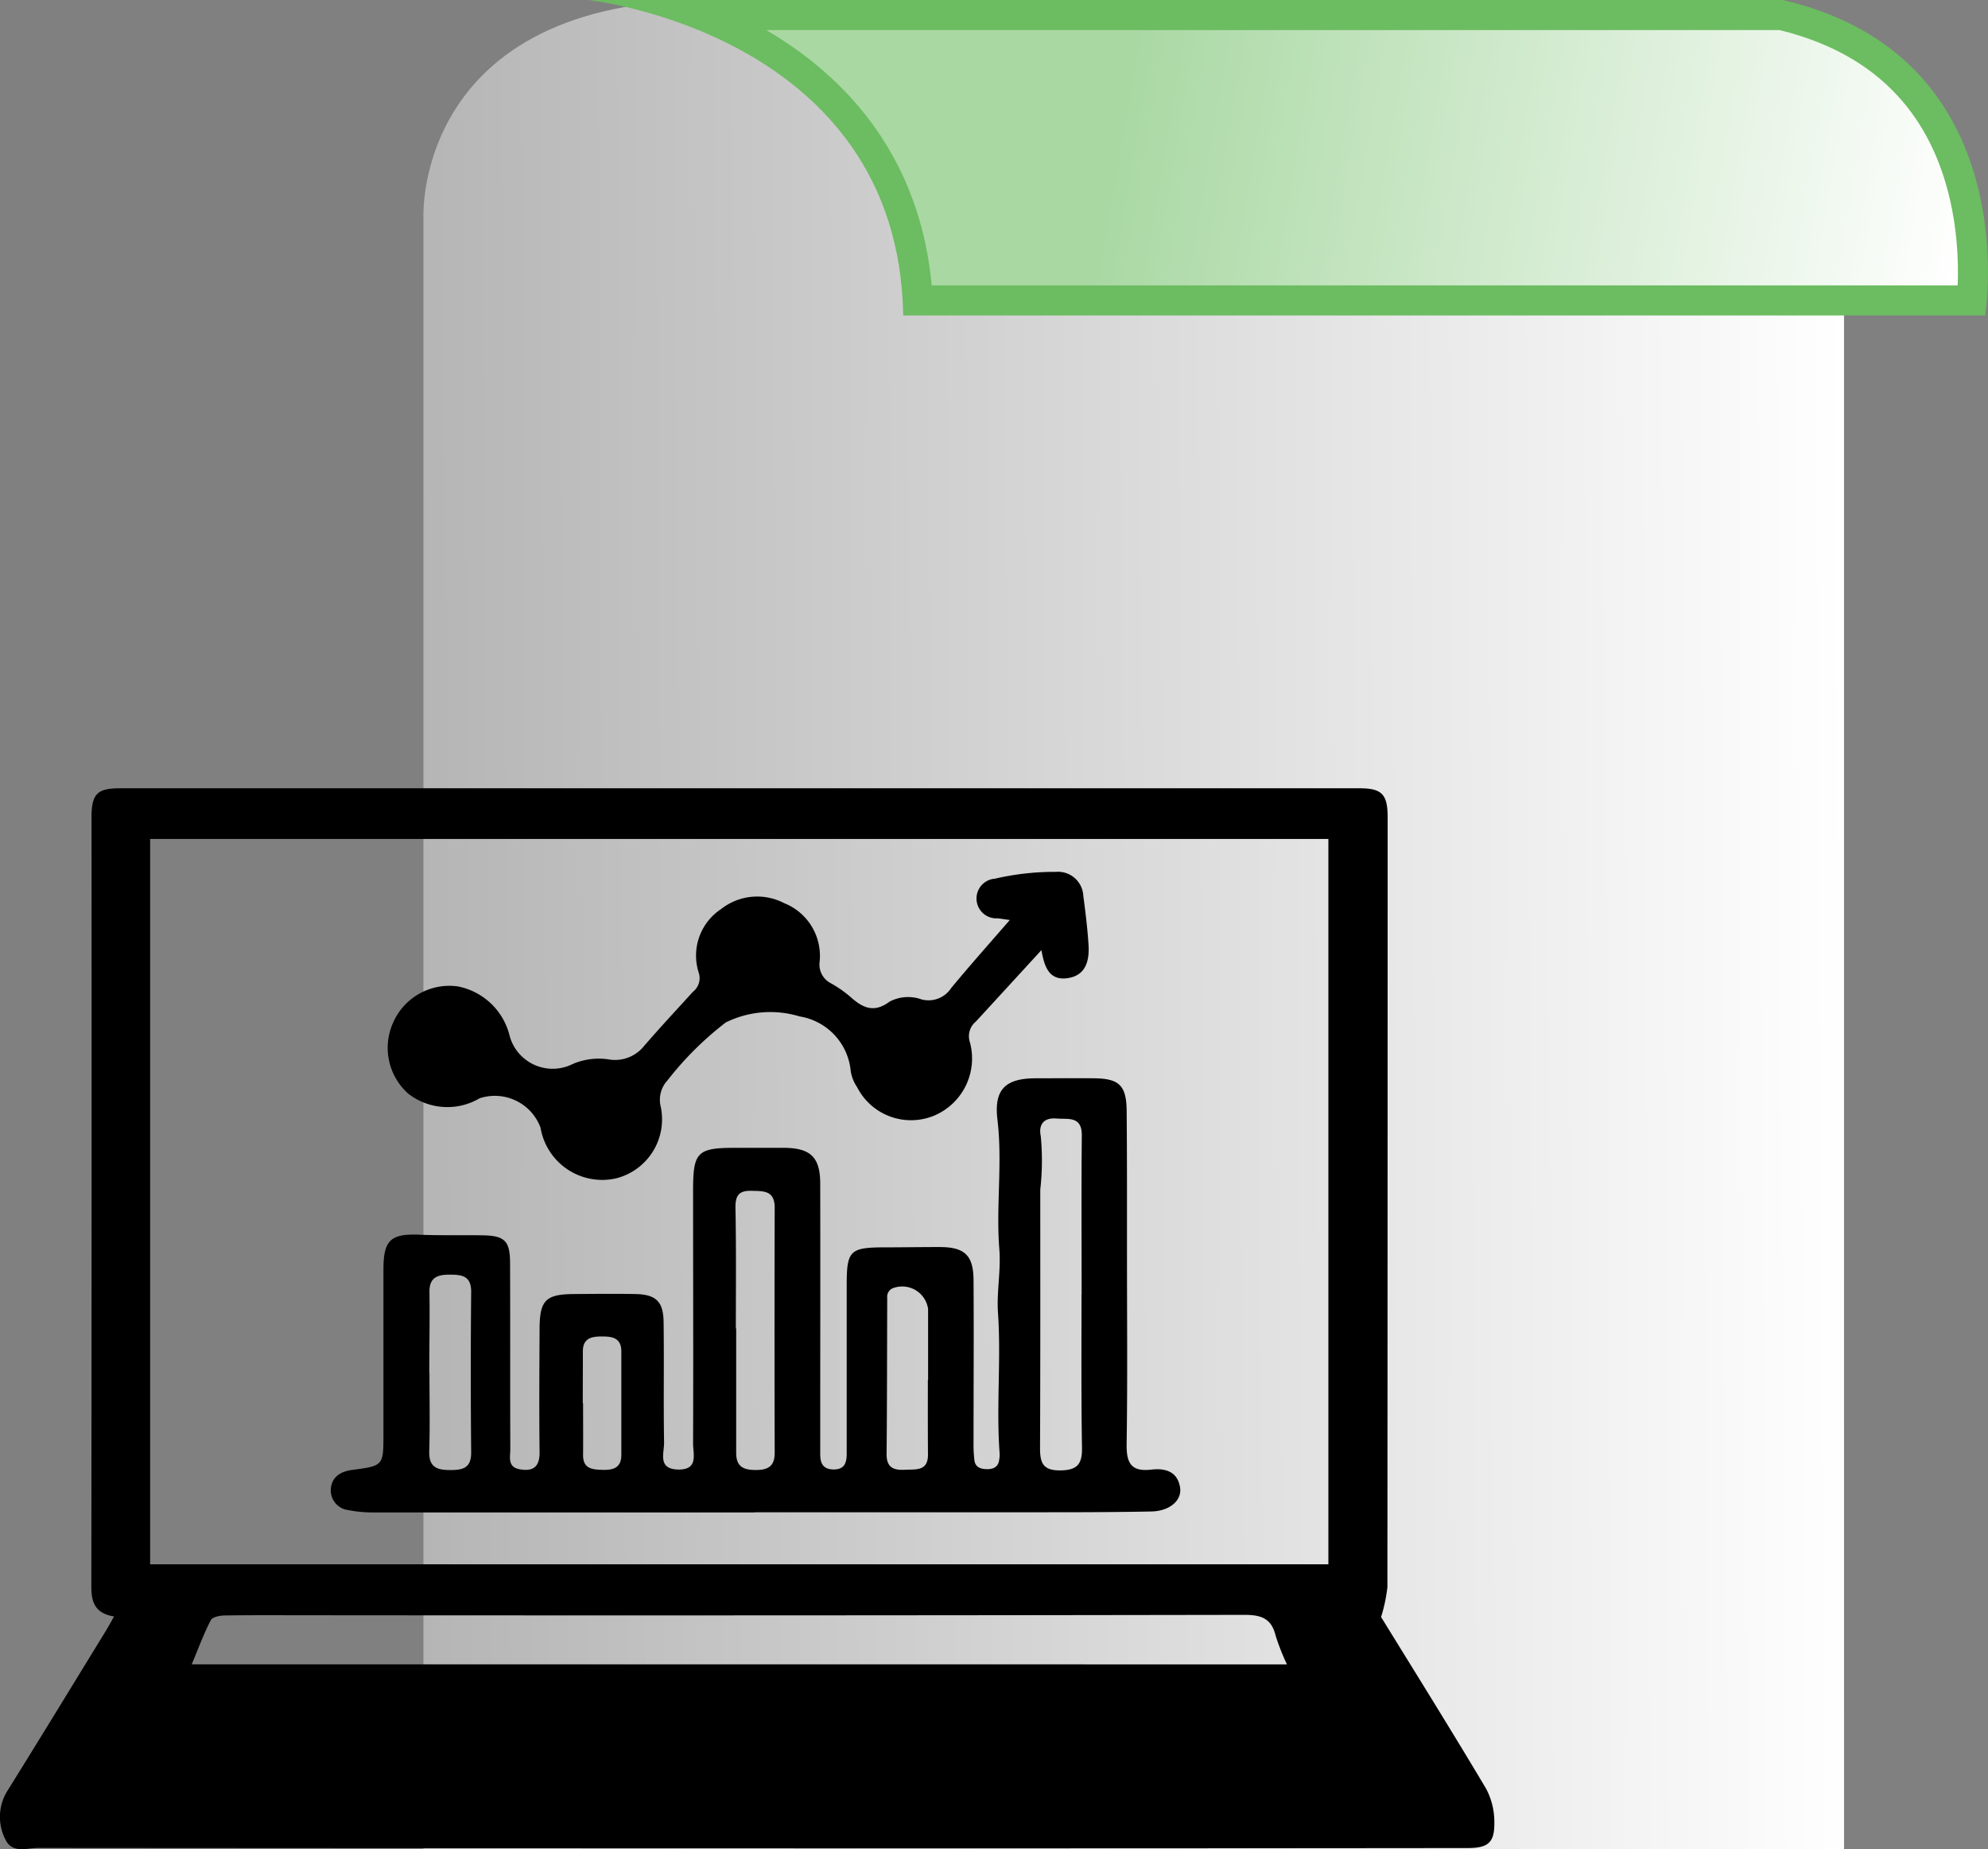
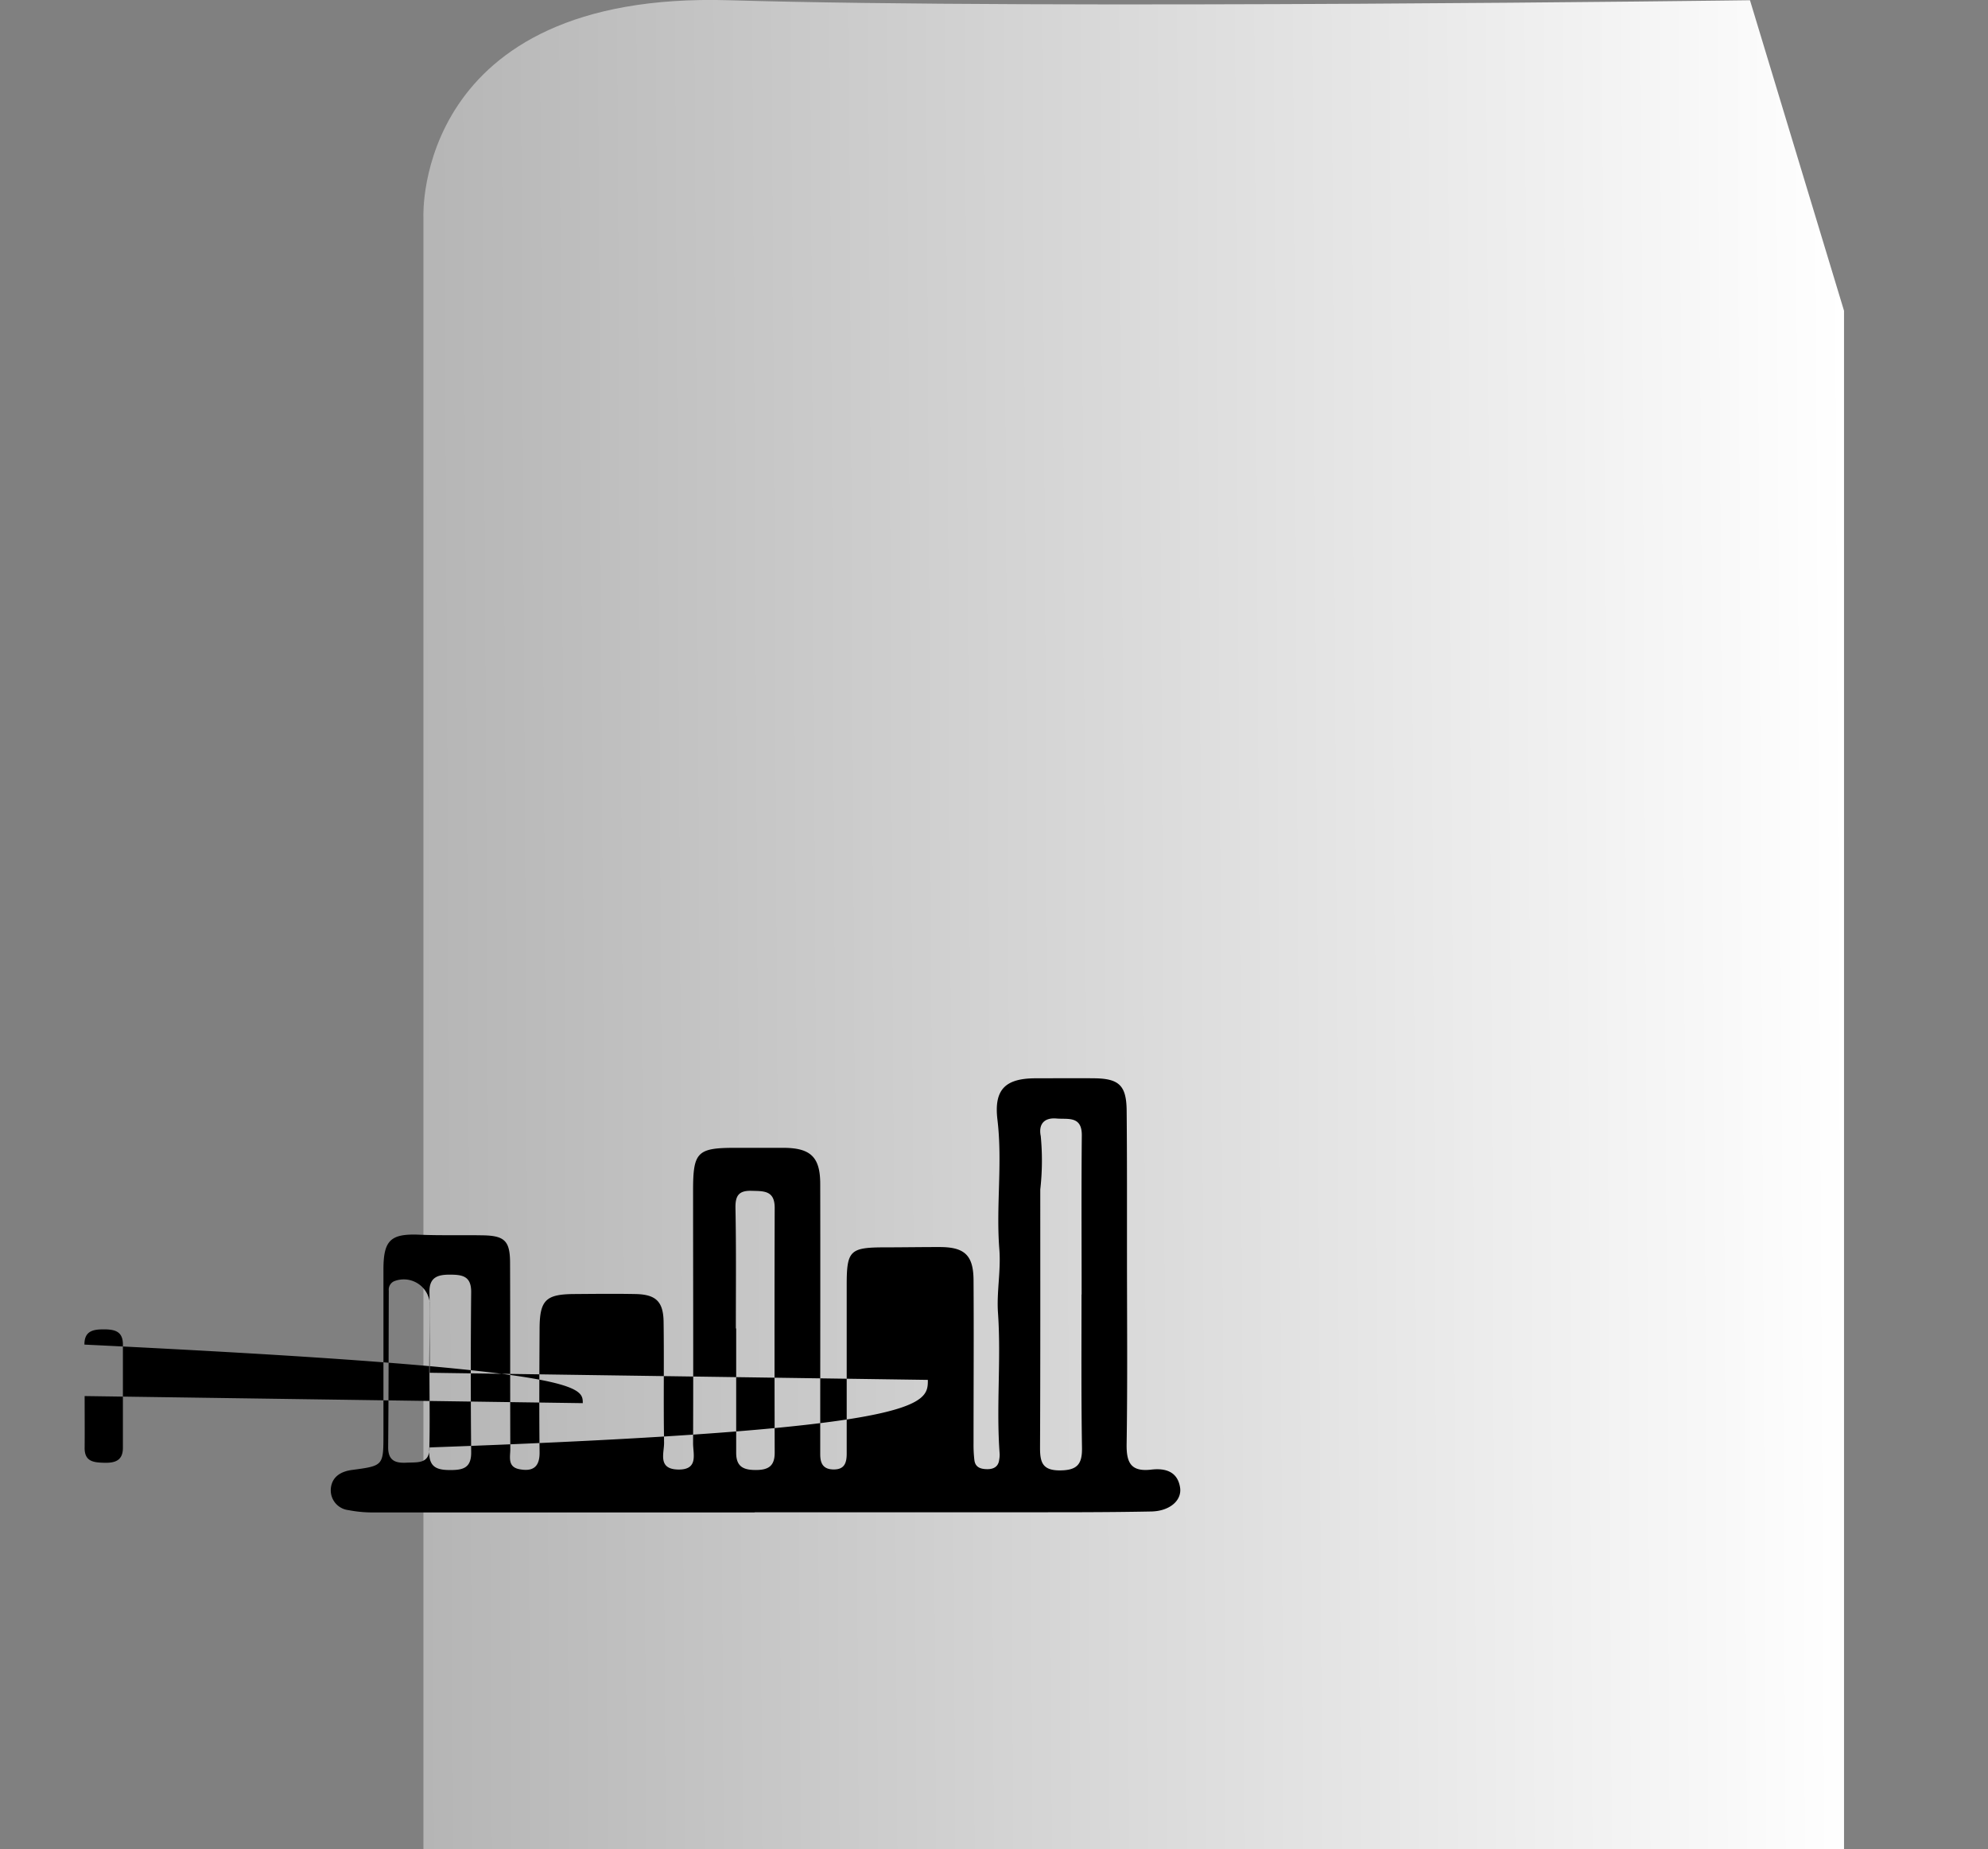
<svg xmlns="http://www.w3.org/2000/svg" width="66.141" height="61.516" viewBox="0 0 66.141 61.516">
  <rect x="0" y="0" width="66.141" height="61.516" fill="#808080" stroke="none" />
  <defs>
    <linearGradient id="linear-gradient" x1="1" y1="0.475" x2="0" y2="0.482" gradientUnits="objectBoundingBox">
      <stop offset="0" stop-color="#fff" />
      <stop offset="1" stop-color="#fff" stop-opacity="0.412" />
    </linearGradient>
    <linearGradient id="linear-gradient-2" x1="1" y1="0.64" x2="0.315" y2="0.614" gradientUnits="objectBoundingBox">
      <stop offset="0" stop-color="#fff" />
      <stop offset="1" stop-color="#a9d8a3" />
    </linearGradient>
  </defs>
  <g id="Group_5437" data-name="Group 5437" transform="translate(2.002 -1155.104)">
    <path id="Path_6" data-name="Path 6" d="M458.534,1165.443v51.177H411.27v-54.308s-.313-7.512,10.173-7.2,33.962,0,33.962,0Z" transform="translate(-399.185)" fill="url(#linear-gradient)" />
    <g id="Path_7" data-name="Path 7" transform="translate(-401.401)" fill="url(#linear-gradient-2)">
-       <path d="M 465 1165.099 L 429.932 1165.099 C 429.722 1161.304 427.814 1158.301 424.391 1156.394 C 423.829 1156.08 423.269 1155.82 422.734 1155.604 L 458.658 1155.604 C 461.81 1156.351 463.826 1158.232 464.651 1161.194 C 465.111 1162.844 465.061 1164.384 465 1165.099 Z" stroke="none" />
-       <path d="M 424.892 1156.104 C 428.172 1158.024 430.059 1160.942 430.396 1164.599 L 464.531 1164.599 C 464.562 1163.83 464.528 1162.617 464.169 1161.328 C 463.402 1158.572 461.528 1156.815 458.599 1156.104 L 424.892 1156.104 M 418.964 1155.104 C 418.964 1155.104 448.385 1155.104 458.716 1155.104 C 466.854 1156.991 465.446 1165.599 465.446 1165.599 C 465.446 1165.599 434.324 1165.599 429.449 1165.599 C 429.293 1156.209 418.964 1155.104 418.964 1155.104 Z" stroke="none" fill="#6cbc61" />
-     </g>
+       </g>
    <g id="Group_5438" data-name="Group 5438" transform="translate(3761.218 -1364.721)">
-       <path id="Path_1063" data-name="Path 1063" d="M-3759.425,2573.6c-.626-.1-.756-.469-.756-.977q.012-12.807.006-25.614c0-.767.188-.96.938-.96q20.624,0,41.248,0c.746,0,.936.2.936.963q0,12.807-.008,25.614a5.381,5.381,0,0,1-.21.993c1.109,1.8,2.322,3.742,3.492,5.707a2.363,2.363,0,0,1,.276,1.143c.007.659-.214.834-.88.835q-7.872.008-15.745.009-15.911,0-31.823-.012c-.376,0-.869.2-1.094-.291a1.637,1.637,0,0,1,.088-1.635c1.084-1.74,2.151-3.491,3.223-5.238C-3759.637,2573.983-3759.552,2573.823-3759.425,2573.6Zm1.2-25.866v24.13h39.2v-24.13Zm37.821,27.46a7.608,7.608,0,0,1-.376-.957c-.14-.573-.479-.691-1.041-.69q-15.542.027-31.083.013c-.942,0-1.884-.007-2.826.007-.165,0-.42.048-.476.155-.239.462-.419.954-.635,1.471Z" transform="translate(0 0)" fill-rule="evenodd" />
      <g id="Group_5440" data-name="Group 5440" transform="translate(1217.962 -580.147)">
-         <path id="Path_1070" data-name="Path 1070" d="M-4956.069,3197.274q-6.316,0-12.631,0a4.135,4.135,0,0,1-.885-.076.663.663,0,0,1-.59-.72c.037-.388.329-.567.705-.617,1.042-.138,1.044-.14,1.045-1.181,0-1.829,0-3.658,0-5.487,0-.985.245-1.2,1.213-1.157.7.029,1.4.007,2.1.02.721.013.9.188.9.922.008,2.063,0,4.125.008,6.188,0,.256-.1.593.3.67.442.085.68-.063.674-.564-.016-1.361-.007-2.722,0-4.083,0-.975.2-1.173,1.145-1.18.681-.005,1.361-.013,2.042,0s.93.246.939.928c.019,1.337-.007,2.674.016,4.01.006.349-.223.885.465.9s.5-.514.5-.872c.01-2.807,0-5.614,0-8.421,0-1.26.139-1.408,1.376-1.409.553,0,1.105,0,1.659,0,.877.009,1.193.312,1.195,1.192.006,2.807,0,5.614,0,8.421,0,.191,0,.383,0,.574,0,.284.076.5.422.512.385.013.46-.216.459-.532q0-2.807,0-5.614c0-1.132.111-1.239,1.245-1.242.616,0,1.233-.011,1.85-.01.828,0,1.12.273,1.125,1.1.012,1.808,0,3.615,0,5.423a4.3,4.3,0,0,0,.029.572c.032.24.217.292.424.294s.373-.076.4-.313a.931.931,0,0,0,.016-.19c-.119-1.566.053-3.135-.056-4.7-.048-.694.1-1.4.046-2.1-.116-1.441.109-2.88-.064-4.323-.121-1.005.263-1.371,1.253-1.377.659,0,1.318-.007,1.978,0,.818.011,1.06.242,1.068,1.076.015,1.616.01,3.232.011,4.848,0,2.084.02,4.168-.012,6.252-.009.624.152.92.821.842.455-.053.875.054.958.6.063.422-.341.781-.96.793-1.509.03-3.019.025-4.529.026q-4.338,0-8.676,0Zm10.873-7.248h0c0-1.764-.011-3.528.006-5.292.006-.66-.462-.531-.84-.564-.424-.037-.605.2-.526.585a8.534,8.534,0,0,1-.016,1.776c0,2.865.005,5.731-.008,8.6,0,.482.087.747.659.745s.745-.2.737-.746C-4945.212,3193.427-4945.2,3191.726-4945.2,3190.026Zm-11.506,1.129h.013c0,1.379,0,2.759,0,4.138,0,.457.238.569.646.57s.636-.118.635-.574q-.011-4.075,0-8.149c0-.585-.372-.553-.771-.565-.415-.011-.542.152-.534.571C-4956.687,3188.482-4956.7,3189.819-4956.7,3191.156Zm-10.192,1.473h0c0,.87.019,1.741-.007,2.611-.016.54.265.629.716.625.422,0,.684-.081.679-.591q-.026-2.669,0-5.339c0-.526-.3-.568-.7-.57s-.7.076-.688.588C-4966.881,3190.845-4966.9,3191.737-4966.9,3192.629Zm16.583.236h.007c0-.786,0-1.572,0-2.357a.87.87,0,0,0-1.192-.684.31.31,0,0,0-.168.313c-.006,1.737-.005,3.473-.021,5.209,0,.452.251.529.615.51s.764.054.762-.507C-4950.315,3194.521-4950.312,3193.693-4950.312,3192.865Zm-11.48.775h.008c0,.573.005,1.146,0,1.719-.006.458.293.49.64.5s.635-.055.633-.5c0-1.146,0-2.292,0-3.438,0-.448-.291-.5-.644-.5s-.64.059-.636.507C-4961.789,3192.493-4961.793,3193.066-4961.793,3193.639Z" transform="translate(0 -46.988)" fill-rule="evenodd" />
-         <path id="Path_1071" data-name="Path 1071" d="M-4934.648,3130.578c-.213-.029-.314-.048-.416-.056a.658.658,0,0,1-.69-.619.661.661,0,0,1,.613-.7,8.724,8.724,0,0,1,2.023-.226.841.841,0,0,1,.915.787c.072.547.141,1.1.175,1.645.033.526-.093,1.023-.708,1.105s-.767-.4-.859-.935c-.751.82-1.467,1.6-2.183,2.379a.629.629,0,0,0-.2.677,2.063,2.063,0,0,1-1.187,2.451,2.013,2.013,0,0,1-2.564-.949,1.323,1.323,0,0,1-.211-.529,2.031,2.031,0,0,0-1.7-1.822,3.347,3.347,0,0,0-2.457.2,10.737,10.737,0,0,0-1.935,1.922.951.951,0,0,0-.229.883,2.025,2.025,0,0,1-1.5,2.385,2.082,2.082,0,0,1-2.5-1.692,1.621,1.621,0,0,0-2.026-.975,2.117,2.117,0,0,1-2.382-.16,2.043,2.043,0,0,1-.507-2.331,2.044,2.044,0,0,1,2.164-1.231,2.209,2.209,0,0,1,1.714,1.607,1.483,1.483,0,0,0,2.111.973,2.2,2.2,0,0,1,1.249-.143,1.237,1.237,0,0,0,1.123-.456c.528-.61,1.077-1.2,1.623-1.8a.578.578,0,0,0,.2-.622,1.854,1.854,0,0,1,.733-2.128,1.945,1.945,0,0,1,2.106-.2,1.887,1.887,0,0,1,1.179,1.941.7.7,0,0,0,.376.725,3.9,3.9,0,0,1,.628.435c.408.367.784.576,1.325.173a1.321,1.321,0,0,1,1.059-.073.9.9,0,0,0,.991-.382C-4935.991,3132.108-4935.357,3131.394-4934.648,3130.578Z" transform="translate(-12.938)" fill-rule="evenodd" />
+         <path id="Path_1070" data-name="Path 1070" d="M-4956.069,3197.274q-6.316,0-12.631,0a4.135,4.135,0,0,1-.885-.076.663.663,0,0,1-.59-.72c.037-.388.329-.567.705-.617,1.042-.138,1.044-.14,1.045-1.181,0-1.829,0-3.658,0-5.487,0-.985.245-1.2,1.213-1.157.7.029,1.4.007,2.1.02.721.013.9.188.9.922.008,2.063,0,4.125.008,6.188,0,.256-.1.593.3.67.442.085.68-.063.674-.564-.016-1.361-.007-2.722,0-4.083,0-.975.2-1.173,1.145-1.18.681-.005,1.361-.013,2.042,0s.93.246.939.928c.019,1.337-.007,2.674.016,4.01.006.349-.223.885.465.9s.5-.514.5-.872c.01-2.807,0-5.614,0-8.421,0-1.26.139-1.408,1.376-1.409.553,0,1.105,0,1.659,0,.877.009,1.193.312,1.195,1.192.006,2.807,0,5.614,0,8.421,0,.191,0,.383,0,.574,0,.284.076.5.422.512.385.013.46-.216.459-.532q0-2.807,0-5.614c0-1.132.111-1.239,1.245-1.242.616,0,1.233-.011,1.85-.01.828,0,1.12.273,1.125,1.1.012,1.808,0,3.615,0,5.423a4.3,4.3,0,0,0,.029.572c.032.24.217.292.424.294s.373-.076.4-.313a.931.931,0,0,0,.016-.19c-.119-1.566.053-3.135-.056-4.7-.048-.694.1-1.4.046-2.1-.116-1.441.109-2.88-.064-4.323-.121-1.005.263-1.371,1.253-1.377.659,0,1.318-.007,1.978,0,.818.011,1.06.242,1.068,1.076.015,1.616.01,3.232.011,4.848,0,2.084.02,4.168-.012,6.252-.009.624.152.92.821.842.455-.053.875.054.958.6.063.422-.341.781-.96.793-1.509.03-3.019.025-4.529.026q-4.338,0-8.676,0Zm10.873-7.248h0c0-1.764-.011-3.528.006-5.292.006-.66-.462-.531-.84-.564-.424-.037-.605.2-.526.585a8.534,8.534,0,0,1-.016,1.776c0,2.865.005,5.731-.008,8.6,0,.482.087.747.659.745s.745-.2.737-.746C-4945.212,3193.427-4945.2,3191.726-4945.2,3190.026Zm-11.506,1.129h.013c0,1.379,0,2.759,0,4.138,0,.457.238.569.646.57s.636-.118.635-.574q-.011-4.075,0-8.149c0-.585-.372-.553-.771-.565-.415-.011-.542.152-.534.571C-4956.687,3188.482-4956.7,3189.819-4956.7,3191.156Zm-10.192,1.473h0c0,.87.019,1.741-.007,2.611-.016.54.265.629.716.625.422,0,.684-.081.679-.591q-.026-2.669,0-5.339c0-.526-.3-.568-.7-.57s-.7.076-.688.588C-4966.881,3190.845-4966.9,3191.737-4966.9,3192.629Zh.007c0-.786,0-1.572,0-2.357a.87.87,0,0,0-1.192-.684.31.31,0,0,0-.168.313c-.006,1.737-.005,3.473-.021,5.209,0,.452.251.529.615.51s.764.054.762-.507C-4950.315,3194.521-4950.312,3193.693-4950.312,3192.865Zm-11.48.775h.008c0,.573.005,1.146,0,1.719-.006.458.293.49.64.5s.635-.055.633-.5c0-1.146,0-2.292,0-3.438,0-.448-.291-.5-.644-.5s-.64.059-.636.507C-4961.789,3192.493-4961.793,3193.066-4961.793,3193.639Z" transform="translate(0 -46.988)" fill-rule="evenodd" />
      </g>
    </g>
  </g>
</svg>